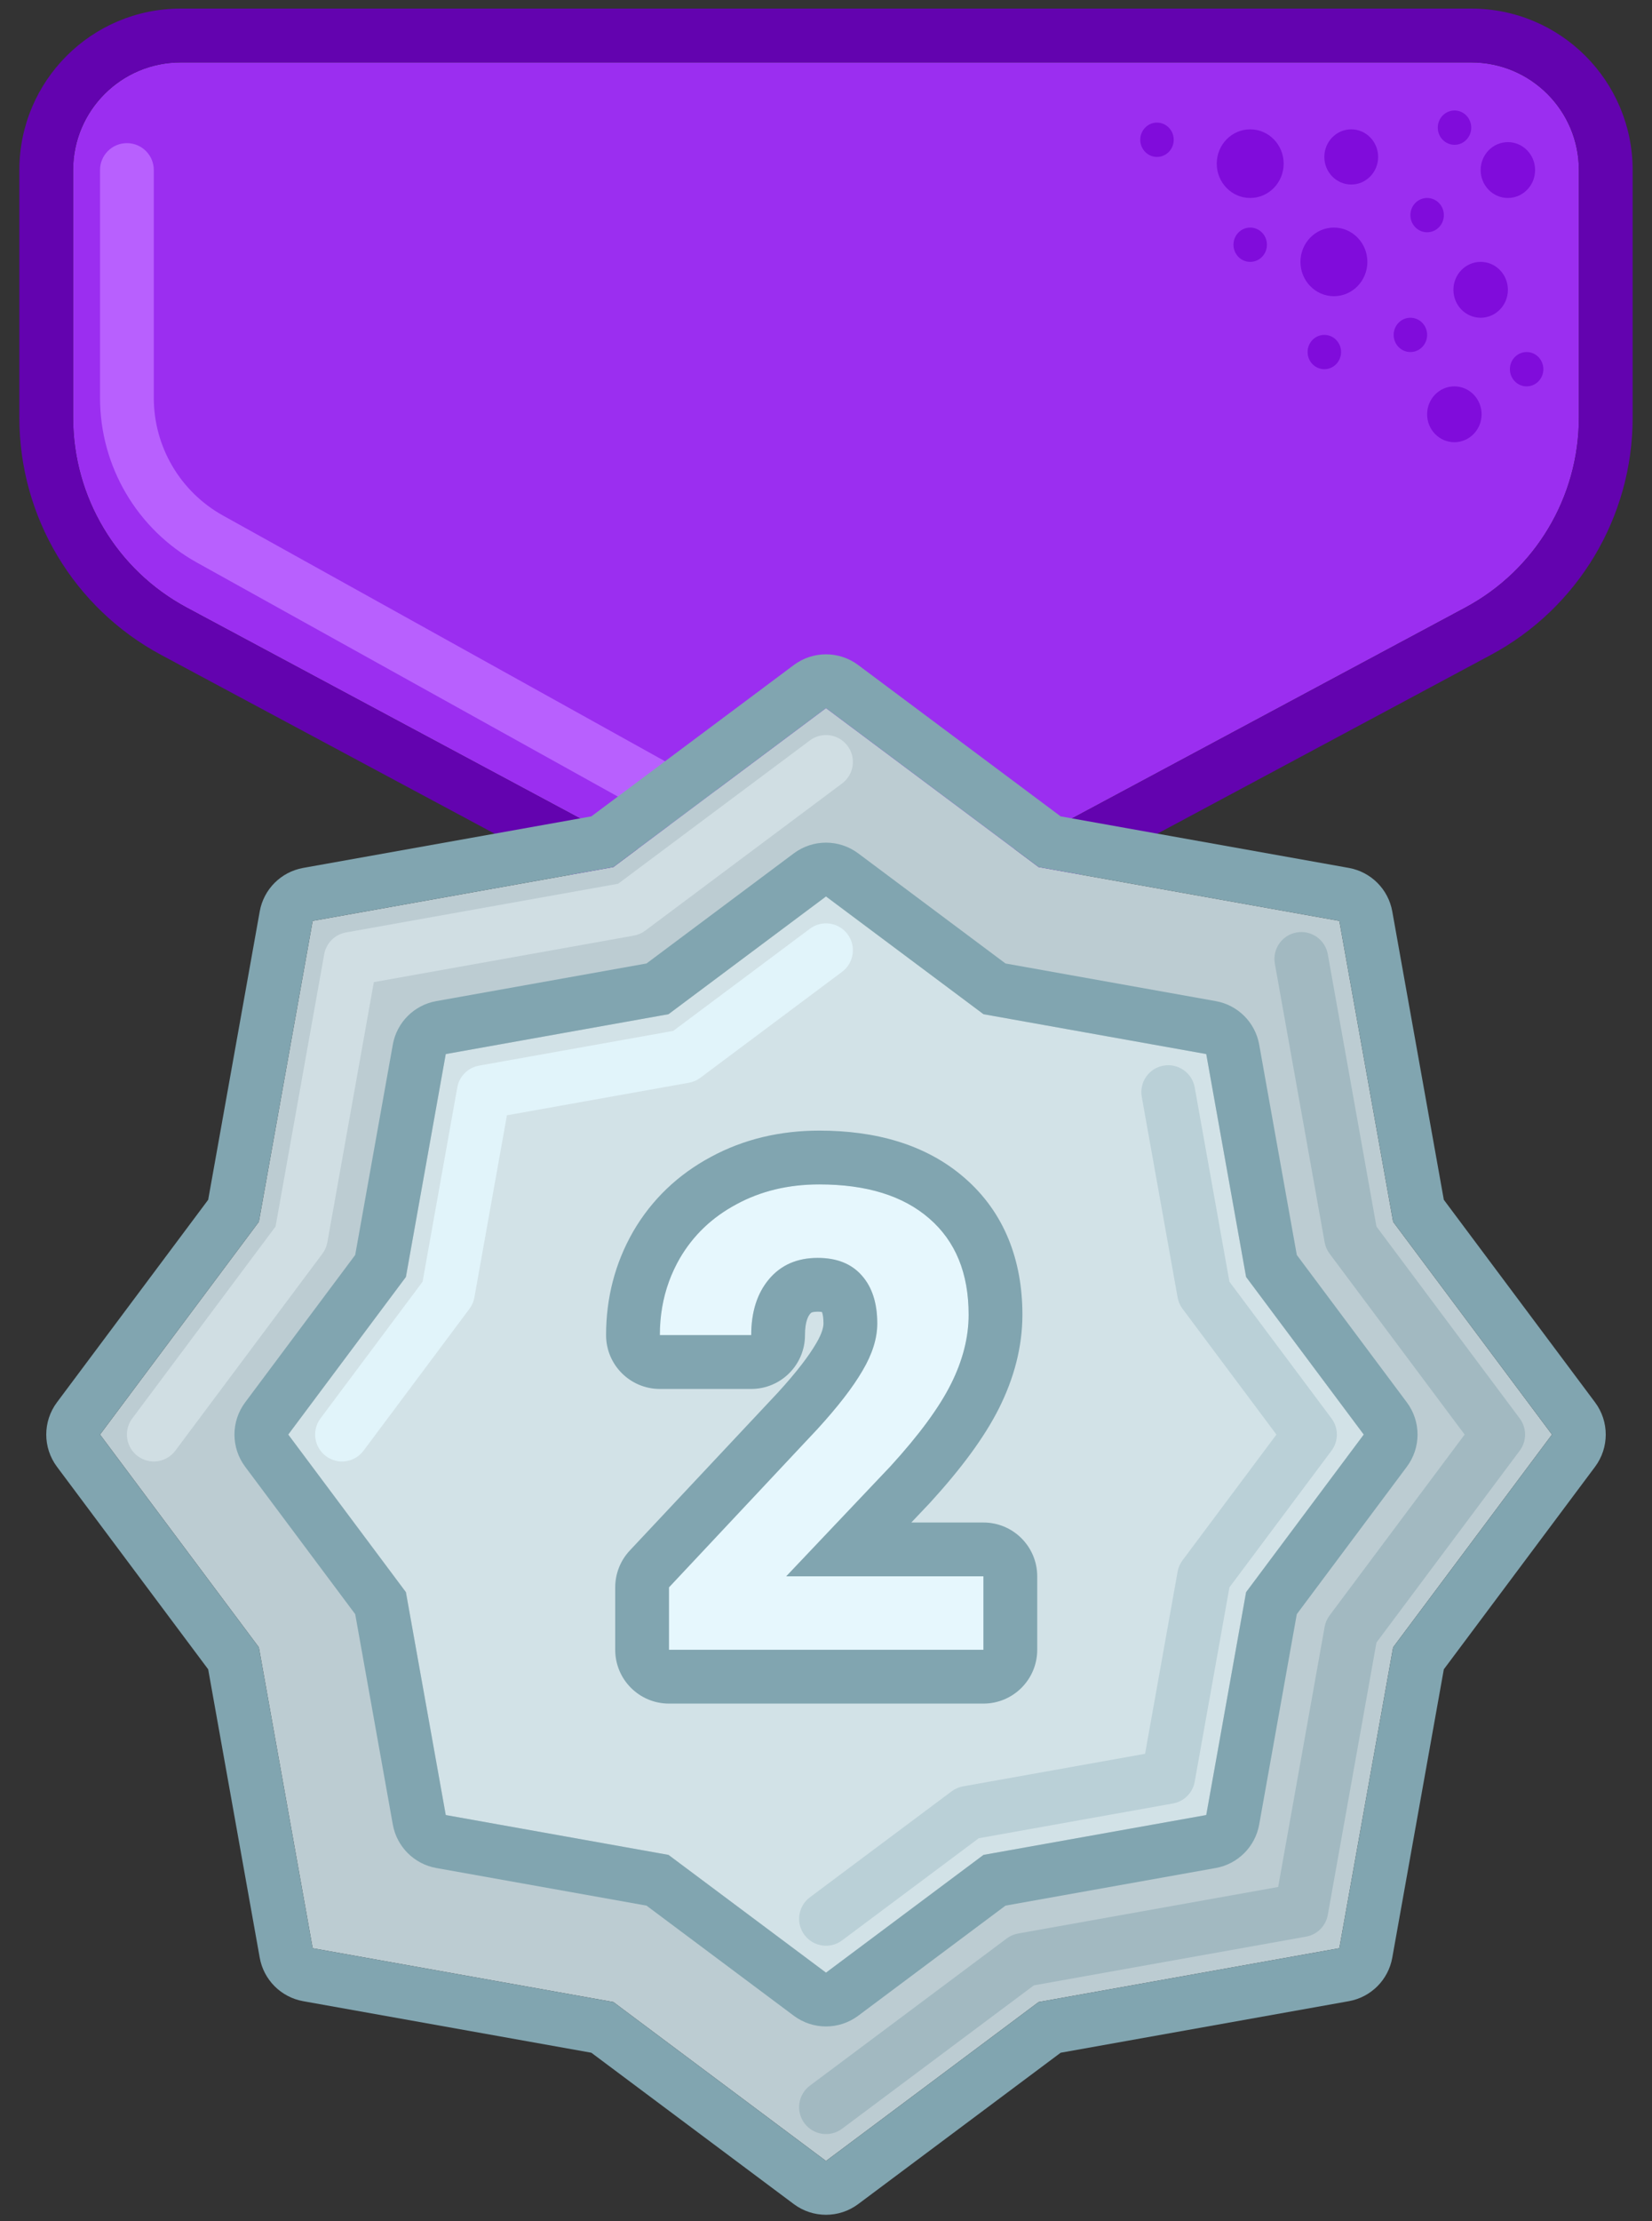
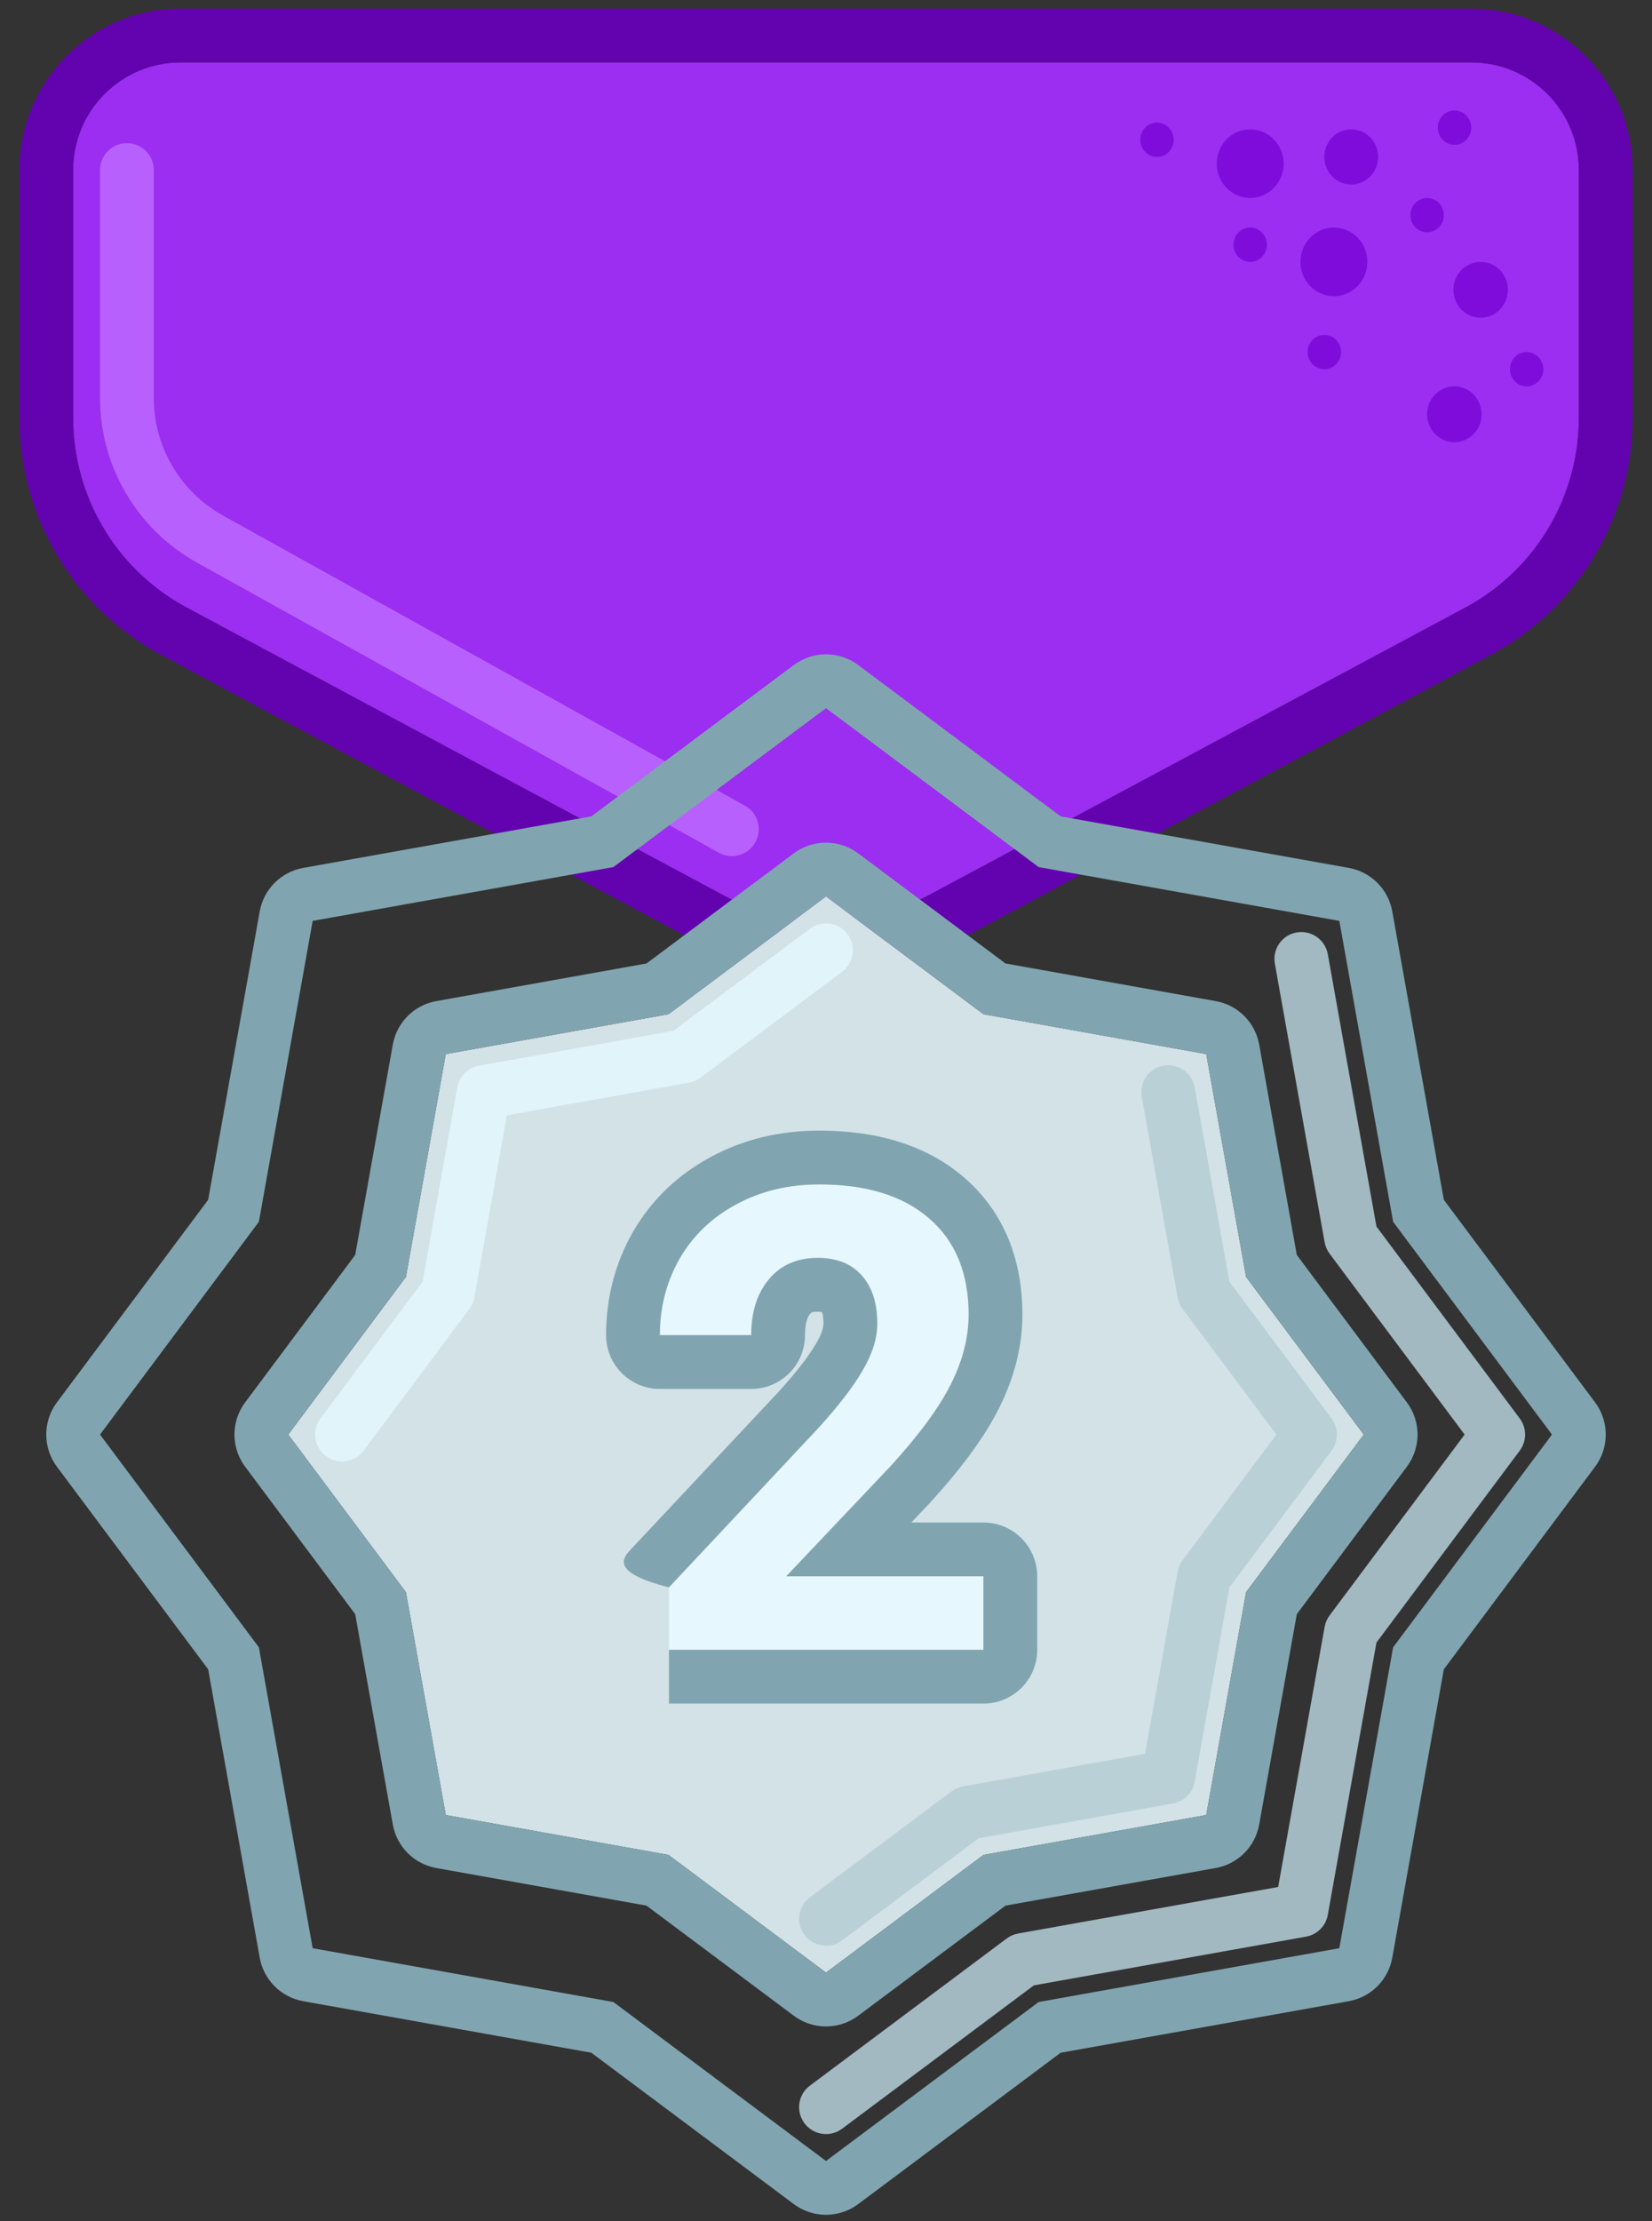
<svg xmlns="http://www.w3.org/2000/svg" width="64" height="86" viewBox="0 0 64 86" fill="none">
  <rect x="0" y="0" width="64" height="86" fill="#333333" stroke="none" />
  <path d="M57 2.417L7 2.417C4.699 2.417 2.833 4.282 2.833 6.583L2.833 16.177C2.833 19.249 4.524 22.072 7.231 23.523L28.065 34.684C30.523 36 33.477 36 35.935 34.684L56.769 23.523C59.477 22.072 61.167 19.249 61.167 16.177L61.167 6.583C61.167 4.282 59.301 2.417 57 2.417Z" fill="#9B2EF0" />
  <path fill-rule="evenodd" clip-rule="evenodd" d="M7 0.333L57 0.333C60.452 0.333 63.25 3.132 63.25 6.583L63.25 16.177C63.25 20.017 61.137 23.546 57.752 25.359L36.919 36.52C33.846 38.166 30.154 38.166 27.081 36.52L6.248 25.359C2.863 23.546 0.75 20.017 0.75 16.177L0.75 6.583C0.75 3.132 3.548 0.333 7 0.333ZM7 2.417L57 2.417C59.301 2.417 61.167 4.282 61.167 6.583L61.167 16.177C61.167 19.249 59.477 22.072 56.769 23.523L35.935 34.684C33.477 36 30.523 36 28.065 34.684L7.231 23.523C4.524 22.072 2.833 19.249 2.833 16.177L2.833 6.583C2.833 4.282 4.699 2.417 7 2.417Z" fill="#6303AF" />
  <path fill-rule="evenodd" clip-rule="evenodd" d="M4.917 5.542C5.492 5.542 5.958 6.008 5.958 6.583L5.958 15.406C5.958 17.297 6.984 19.04 8.637 19.959L28.86 31.194C29.363 31.473 29.544 32.107 29.265 32.61C28.985 33.113 28.351 33.294 27.848 33.015L7.626 21.78C5.311 20.494 3.875 18.054 3.875 15.406L3.875 6.583C3.875 6.008 4.341 5.542 4.917 5.542Z" fill="#B860FE" />
  <path d="M53.39 6.076C53.39 6.666 52.923 7.144 52.348 7.144C51.772 7.144 51.306 6.666 51.306 6.076C51.306 5.486 51.772 5.008 52.348 5.008C52.923 5.008 53.39 5.486 53.39 6.076Z" fill="#800CDB" />
  <path d="M49.73 6.336C49.73 7.07 49.15 7.665 48.434 7.665C47.718 7.665 47.138 7.07 47.138 6.336C47.138 5.602 47.718 5.008 48.434 5.008C49.15 5.008 49.73 5.602 49.73 6.336Z" fill="#800CDB" />
  <path d="M52.973 10.139C52.973 10.873 52.392 11.468 51.677 11.468C50.961 11.468 50.381 10.873 50.381 10.139C50.381 9.406 50.961 8.811 51.677 8.811C52.392 8.811 52.973 9.406 52.973 10.139Z" fill="#800CDB" />
  <path d="M55.936 8.329C55.936 8.696 55.646 8.993 55.288 8.993C54.93 8.993 54.64 8.696 54.64 8.329C54.64 7.962 54.93 7.665 55.288 7.665C55.646 7.665 55.936 7.962 55.936 8.329Z" fill="#800CDB" />
  <path d="M49.082 9.475C49.082 9.842 48.792 10.139 48.434 10.139C48.076 10.139 47.786 9.842 47.786 9.475C47.786 9.108 48.076 8.811 48.434 8.811C48.792 8.811 49.082 9.108 49.082 9.475Z" fill="#800CDB" />
  <path d="M45.471 5.411C45.471 5.778 45.18 6.076 44.822 6.076C44.465 6.076 44.175 5.778 44.175 5.411C44.175 5.045 44.465 4.747 44.822 4.747C45.18 4.747 45.471 5.045 45.471 5.411Z" fill="#800CDB" />
-   <path d="M55.288 12.966C55.288 13.333 54.998 13.63 54.64 13.63C54.282 13.63 53.992 13.333 53.992 12.966C53.992 12.599 54.282 12.302 54.64 12.302C54.998 12.302 55.288 12.599 55.288 12.966Z" fill="#800CDB" />
  <path d="M51.954 13.63C51.954 13.997 51.664 14.294 51.306 14.294C50.948 14.294 50.658 13.997 50.658 13.63C50.658 13.263 50.948 12.966 51.306 12.966C51.664 12.966 51.954 13.263 51.954 13.63Z" fill="#800CDB" />
  <path d="M56.997 4.942C56.997 5.309 56.707 5.607 56.349 5.607C55.991 5.607 55.701 5.309 55.701 4.942C55.701 4.576 55.991 4.278 56.349 4.278C56.707 4.278 56.997 4.576 56.997 4.942Z" fill="#800CDB" />
  <path d="M58.417 11.22C58.417 11.818 57.944 12.302 57.362 12.302C56.779 12.302 56.307 11.818 56.307 11.22C56.307 10.623 56.779 10.139 57.362 10.139C57.944 10.139 58.417 10.623 58.417 11.22Z" fill="#800CDB" />
-   <path d="M59.471 6.584C59.471 7.181 58.999 7.665 58.417 7.665C57.834 7.665 57.362 7.181 57.362 6.584C57.362 5.987 57.834 5.503 58.417 5.503C58.999 5.503 59.471 5.987 59.471 6.584Z" fill="#800CDB" />
  <path d="M57.398 16.04C57.398 16.637 56.925 17.121 56.343 17.121C55.76 17.121 55.288 16.637 55.288 16.04C55.288 15.443 55.76 14.959 56.343 14.959C56.925 14.959 57.398 15.443 57.398 16.04Z" fill="#800CDB" />
  <path d="M59.791 14.294C59.791 14.661 59.501 14.959 59.144 14.959C58.785 14.959 58.495 14.661 58.495 14.294C58.495 13.928 58.785 13.63 59.144 13.63C59.501 13.63 59.791 13.928 59.791 14.294Z" fill="#800CDB" />
-   <path d="M10.029 47.304L3.875 55.542L10.029 63.779L12.113 75.429L23.762 77.512L32 83.667L40.238 77.512L51.887 75.429L53.971 63.779L60.125 55.542L53.971 47.304L51.887 35.654L40.238 33.571L32 27.417L23.762 33.571L12.113 35.654L10.029 47.304Z" fill="#BCCCD2" />
  <path fill-rule="evenodd" clip-rule="evenodd" d="M2.206 56.788C1.654 56.049 1.654 55.034 2.206 54.295L8.065 46.452L10.062 35.288C10.215 34.429 10.887 33.757 11.746 33.603L22.91 31.607L30.753 25.748C31.493 25.195 32.507 25.195 33.247 25.748L41.09 31.607L52.254 33.603C53.113 33.757 53.785 34.429 53.938 35.288L55.935 46.452L61.794 54.295C62.346 55.034 62.346 56.049 61.794 56.789L55.935 64.631L53.938 75.796C53.785 76.654 53.113 77.326 52.254 77.48L41.09 79.476L33.247 85.336C32.507 85.888 31.493 85.888 30.753 85.336L22.91 79.476L11.746 77.48C10.887 77.326 10.215 76.654 10.062 75.796L8.065 64.631L2.206 56.788ZM10.029 63.779L12.113 75.429L23.762 77.512L32 83.667L40.238 77.512L51.887 75.429L53.971 63.779L60.125 55.542L53.971 47.304L51.887 35.654L40.238 33.571L32 27.417L23.762 33.571L12.113 35.654L10.029 47.304L3.875 55.542L10.029 63.779Z" fill="#81A5B0" />
  <path fill-rule="evenodd" clip-rule="evenodd" d="M50.231 36.102C50.797 36.001 51.338 36.378 51.44 36.944L53.325 47.488L58.876 54.918C59.152 55.288 59.152 55.795 58.876 56.165L53.325 63.595L51.44 74.139C51.363 74.569 51.027 74.905 50.598 74.981L40.053 76.867L32.623 82.418C32.163 82.762 31.51 82.668 31.166 82.207C30.821 81.746 30.916 81.093 31.377 80.749L39.004 75.05C39.134 74.954 39.284 74.888 39.444 74.86L49.517 73.058L51.318 62.986C51.346 62.826 51.412 62.675 51.509 62.546L56.741 55.542L51.509 48.538C51.412 48.408 51.346 48.257 51.318 48.098L49.389 37.311C49.288 36.745 49.664 36.203 50.231 36.102Z" fill="#A2B9C1" />
-   <path fill-rule="evenodd" clip-rule="evenodd" d="M32.834 28.877C33.179 29.337 33.084 29.99 32.623 30.334L24.996 36.033C24.866 36.13 24.715 36.195 24.556 36.224L14.483 38.025L12.682 48.098C12.654 48.257 12.588 48.408 12.491 48.538L6.793 56.165C6.449 56.626 5.796 56.721 5.335 56.376C4.874 56.032 4.78 55.379 5.124 54.918L10.675 47.488L12.56 36.944C12.637 36.515 12.973 36.179 13.402 36.102L23.947 34.216L31.377 28.666C31.837 28.321 32.49 28.416 32.834 28.877Z" fill="#D0DEE3" />
  <path d="M15.725 49.44L11.167 55.542L15.725 61.644L17.269 70.273L25.898 71.816L32 76.375L38.102 71.816L46.731 70.273L48.275 61.644L52.833 55.542L48.275 49.44L46.731 40.81L38.102 39.267L32 34.708L25.898 39.267L17.269 40.81L15.725 49.44Z" fill="#D2E2E7" />
  <path fill-rule="evenodd" clip-rule="evenodd" d="M9.498 56.788C8.945 56.049 8.945 55.034 9.498 54.295L13.761 48.588L15.218 40.444C15.371 39.585 16.043 38.913 16.902 38.76L25.046 37.303L30.753 33.039C31.493 32.487 32.507 32.487 33.247 33.039L38.954 37.303L47.098 38.76C47.957 38.913 48.629 39.585 48.782 40.444L50.239 48.588L54.502 54.295C55.055 55.034 55.055 56.049 54.502 56.788L50.239 62.496L48.782 70.64C48.629 71.498 47.957 72.17 47.098 72.324L38.954 73.78L33.247 78.044C32.507 78.596 31.493 78.596 30.753 78.044L25.046 73.78L16.902 72.324C16.043 72.17 15.371 71.498 15.218 70.64L13.761 62.496L9.498 56.788ZM15.725 61.644L17.269 70.273L25.898 71.816L32 76.375L38.102 71.816L46.731 70.273L48.275 61.644L52.833 55.542L48.275 49.44L46.731 40.81L38.102 39.267L32 34.708L25.898 39.267L17.269 40.81L15.725 49.44L11.167 55.542L15.725 61.644Z" fill="#81A5B0" />
  <path fill-rule="evenodd" clip-rule="evenodd" d="M45.075 41.258C45.641 41.157 46.182 41.534 46.284 42.1L47.629 49.624L51.584 54.918C51.861 55.288 51.861 55.795 51.584 56.165L47.629 61.459L46.284 68.983C46.207 69.413 45.871 69.749 45.442 69.825L37.918 71.171L32.623 75.126C32.163 75.471 31.51 75.376 31.166 74.915C30.821 74.454 30.916 73.802 31.377 73.457L36.868 69.354C36.998 69.257 37.149 69.192 37.308 69.163L44.361 67.902L45.622 60.85C45.65 60.691 45.716 60.54 45.813 60.41L49.45 55.542L45.813 50.673C45.716 50.544 45.65 50.393 45.622 50.233L44.233 42.467C44.132 41.901 44.508 41.359 45.075 41.258Z" fill="#BAD0D7" />
  <path fill-rule="evenodd" clip-rule="evenodd" d="M32.834 36.168C33.179 36.629 33.084 37.282 32.623 37.626L27.132 41.729C27.002 41.826 26.851 41.891 26.692 41.92L19.639 43.181L18.378 50.233C18.35 50.393 18.284 50.544 18.187 50.673L14.085 56.165C13.74 56.626 13.087 56.721 12.627 56.376C12.166 56.032 12.071 55.379 12.415 54.918L16.371 49.624L17.716 42.1C17.793 41.671 18.129 41.335 18.558 41.258L26.082 39.913L31.377 35.957C31.837 35.613 32.49 35.707 32.834 36.168Z" fill="#E1F4FA" />
  <path d="M38.099 63.875H25.917V61.458L31.666 55.33C32.456 54.467 33.038 53.715 33.412 53.072C33.794 52.429 33.986 51.819 33.986 51.241C33.986 50.451 33.786 49.833 33.388 49.385C32.989 48.929 32.419 48.702 31.679 48.702C30.881 48.702 30.25 48.978 29.787 49.532C29.331 50.077 29.103 50.797 29.103 51.692H25.563C25.563 50.61 25.819 49.621 26.332 48.726C26.853 47.831 27.585 47.131 28.529 46.627C29.473 46.114 30.543 45.857 31.74 45.857C33.571 45.857 34.991 46.297 36 47.176C37.017 48.055 37.526 49.296 37.526 50.899C37.526 51.778 37.298 52.673 36.842 53.584C36.386 54.496 35.605 55.558 34.498 56.77L30.458 61.031H38.099V63.875Z" fill="#E6F7FD" />
-   <path fill-rule="evenodd" clip-rule="evenodd" d="M40.183 63.875C40.183 65.026 39.25 65.958 38.099 65.958H25.917C24.766 65.958 23.834 65.026 23.834 63.875V61.458C23.834 60.928 24.035 60.419 24.398 60.032L30.138 53.914C30.872 53.111 31.343 52.485 31.612 52.023L31.622 52.007C31.868 51.593 31.902 51.348 31.902 51.241C31.902 51.018 31.874 50.888 31.853 50.824C31.85 50.813 31.846 50.804 31.843 50.797C31.81 50.791 31.757 50.785 31.678 50.785C31.523 50.785 31.457 50.811 31.444 50.817C31.436 50.821 31.431 50.824 31.424 50.828C31.418 50.833 31.404 50.845 31.384 50.869C31.316 50.951 31.186 51.158 31.186 51.692C31.186 52.843 30.253 53.776 29.103 53.776H25.563C24.412 53.776 23.48 52.843 23.48 51.692C23.48 50.265 23.822 48.917 24.524 47.691L24.531 47.678C25.252 46.44 26.271 45.472 27.541 44.792C28.822 44.098 30.239 43.774 31.74 43.774C33.886 43.774 35.857 44.29 37.365 45.602C38.927 46.953 39.609 48.82 39.609 50.899C39.609 52.149 39.283 53.361 38.706 54.516C38.128 55.671 37.205 56.896 36.037 58.175C36.028 58.185 36.019 58.194 36.01 58.204L35.305 58.947H38.099C39.25 58.947 40.183 59.88 40.183 61.031V63.875ZM30.458 61.031L34.498 56.77C35.605 55.558 36.386 54.496 36.842 53.584C37.298 52.673 37.526 51.778 37.526 50.899C37.526 49.296 37.017 48.055 36 47.176C34.991 46.297 33.571 45.857 31.74 45.857C30.543 45.857 29.473 46.114 28.529 46.627C27.585 47.131 26.853 47.831 26.332 48.726C26.169 49.011 26.032 49.305 25.92 49.609C25.682 50.26 25.563 50.954 25.563 51.692H29.103C29.103 50.797 29.331 50.077 29.787 49.532C30.25 48.978 30.881 48.702 31.678 48.702C32.419 48.702 32.989 48.929 33.388 49.385C33.786 49.833 33.986 50.451 33.986 51.241C33.986 51.819 33.794 52.429 33.412 53.072C33.038 53.715 32.456 54.467 31.666 55.33L25.917 61.458V63.875H38.099V61.031H30.458Z" fill="#81A5B0" />
+   <path fill-rule="evenodd" clip-rule="evenodd" d="M40.183 63.875C40.183 65.026 39.25 65.958 38.099 65.958H25.917V61.458C23.834 60.928 24.035 60.419 24.398 60.032L30.138 53.914C30.872 53.111 31.343 52.485 31.612 52.023L31.622 52.007C31.868 51.593 31.902 51.348 31.902 51.241C31.902 51.018 31.874 50.888 31.853 50.824C31.85 50.813 31.846 50.804 31.843 50.797C31.81 50.791 31.757 50.785 31.678 50.785C31.523 50.785 31.457 50.811 31.444 50.817C31.436 50.821 31.431 50.824 31.424 50.828C31.418 50.833 31.404 50.845 31.384 50.869C31.316 50.951 31.186 51.158 31.186 51.692C31.186 52.843 30.253 53.776 29.103 53.776H25.563C24.412 53.776 23.48 52.843 23.48 51.692C23.48 50.265 23.822 48.917 24.524 47.691L24.531 47.678C25.252 46.44 26.271 45.472 27.541 44.792C28.822 44.098 30.239 43.774 31.74 43.774C33.886 43.774 35.857 44.29 37.365 45.602C38.927 46.953 39.609 48.82 39.609 50.899C39.609 52.149 39.283 53.361 38.706 54.516C38.128 55.671 37.205 56.896 36.037 58.175C36.028 58.185 36.019 58.194 36.01 58.204L35.305 58.947H38.099C39.25 58.947 40.183 59.88 40.183 61.031V63.875ZM30.458 61.031L34.498 56.77C35.605 55.558 36.386 54.496 36.842 53.584C37.298 52.673 37.526 51.778 37.526 50.899C37.526 49.296 37.017 48.055 36 47.176C34.991 46.297 33.571 45.857 31.74 45.857C30.543 45.857 29.473 46.114 28.529 46.627C27.585 47.131 26.853 47.831 26.332 48.726C26.169 49.011 26.032 49.305 25.92 49.609C25.682 50.26 25.563 50.954 25.563 51.692H29.103C29.103 50.797 29.331 50.077 29.787 49.532C30.25 48.978 30.881 48.702 31.678 48.702C32.419 48.702 32.989 48.929 33.388 49.385C33.786 49.833 33.986 50.451 33.986 51.241C33.986 51.819 33.794 52.429 33.412 53.072C33.038 53.715 32.456 54.467 31.666 55.33L25.917 61.458V63.875H38.099V61.031H30.458Z" fill="#81A5B0" />
</svg>